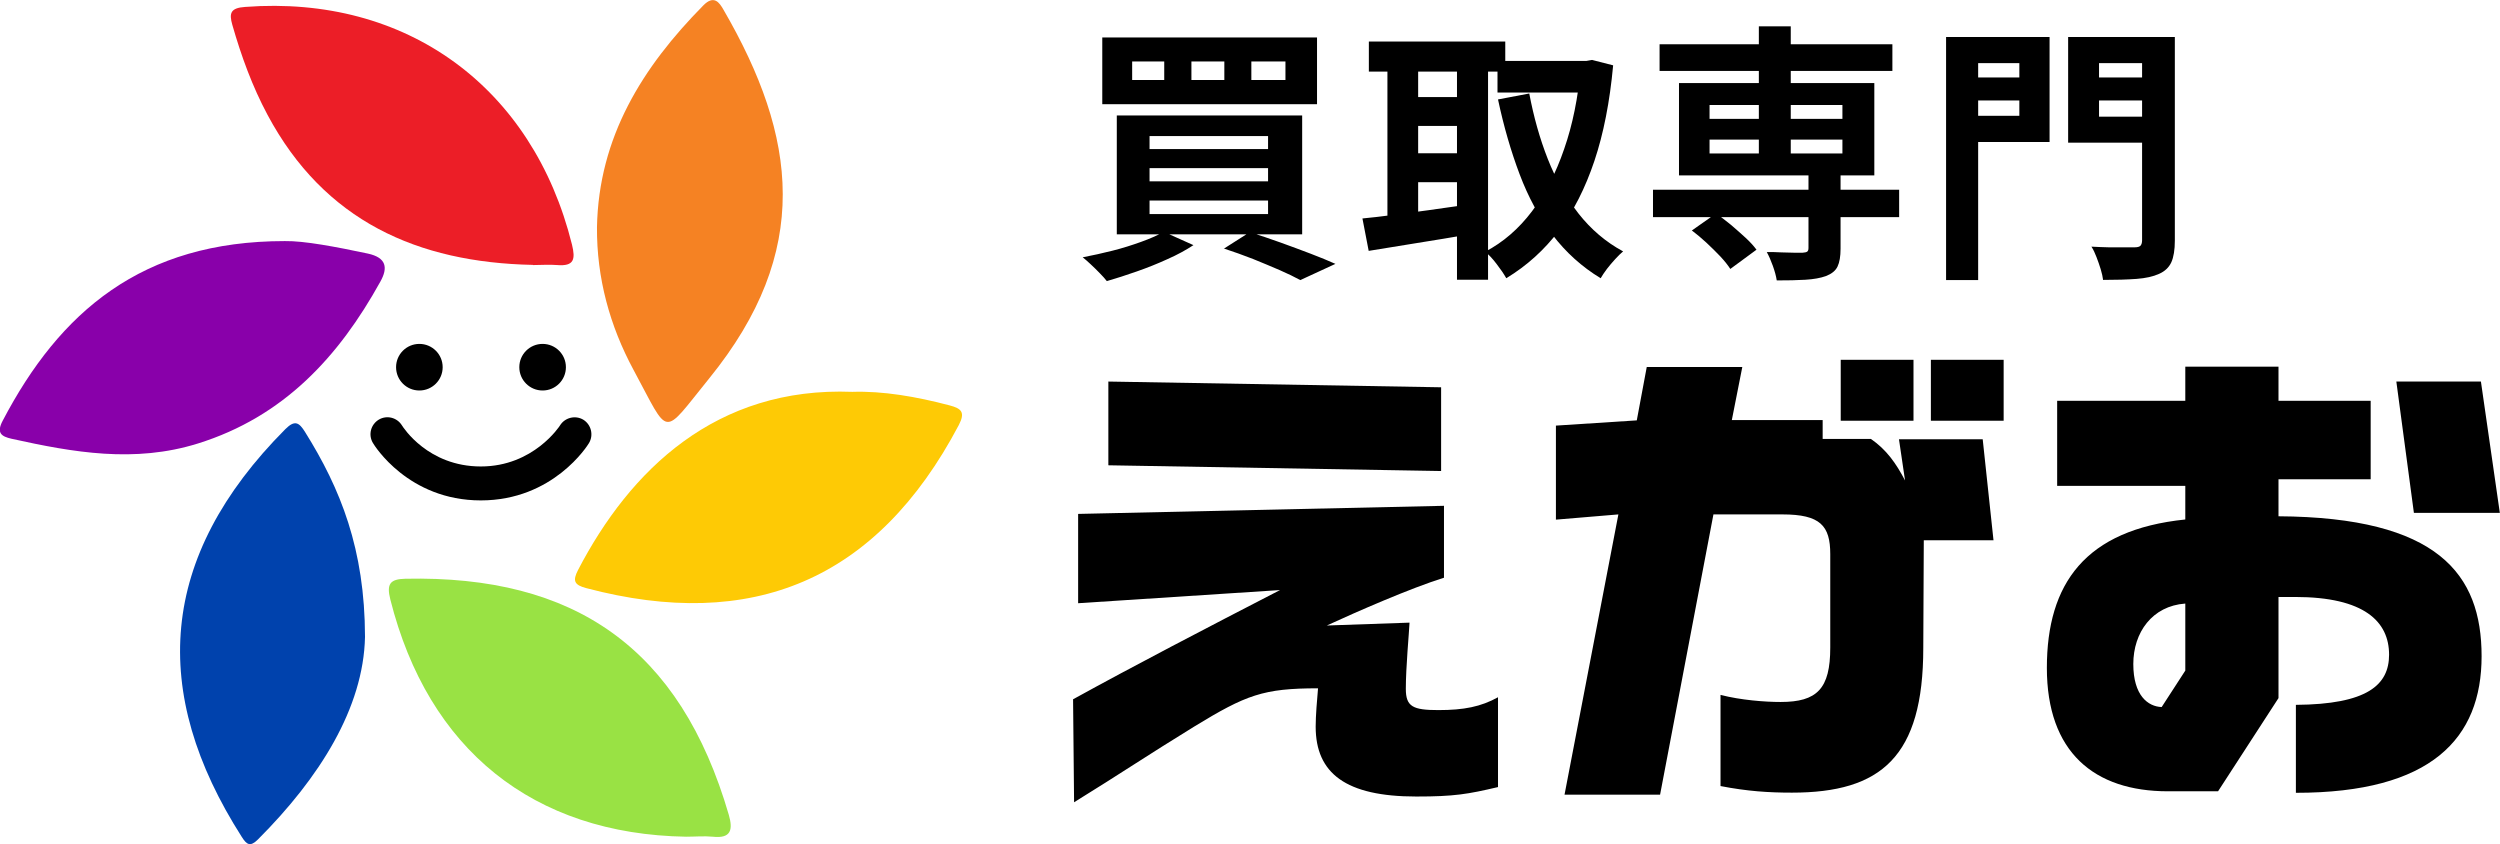
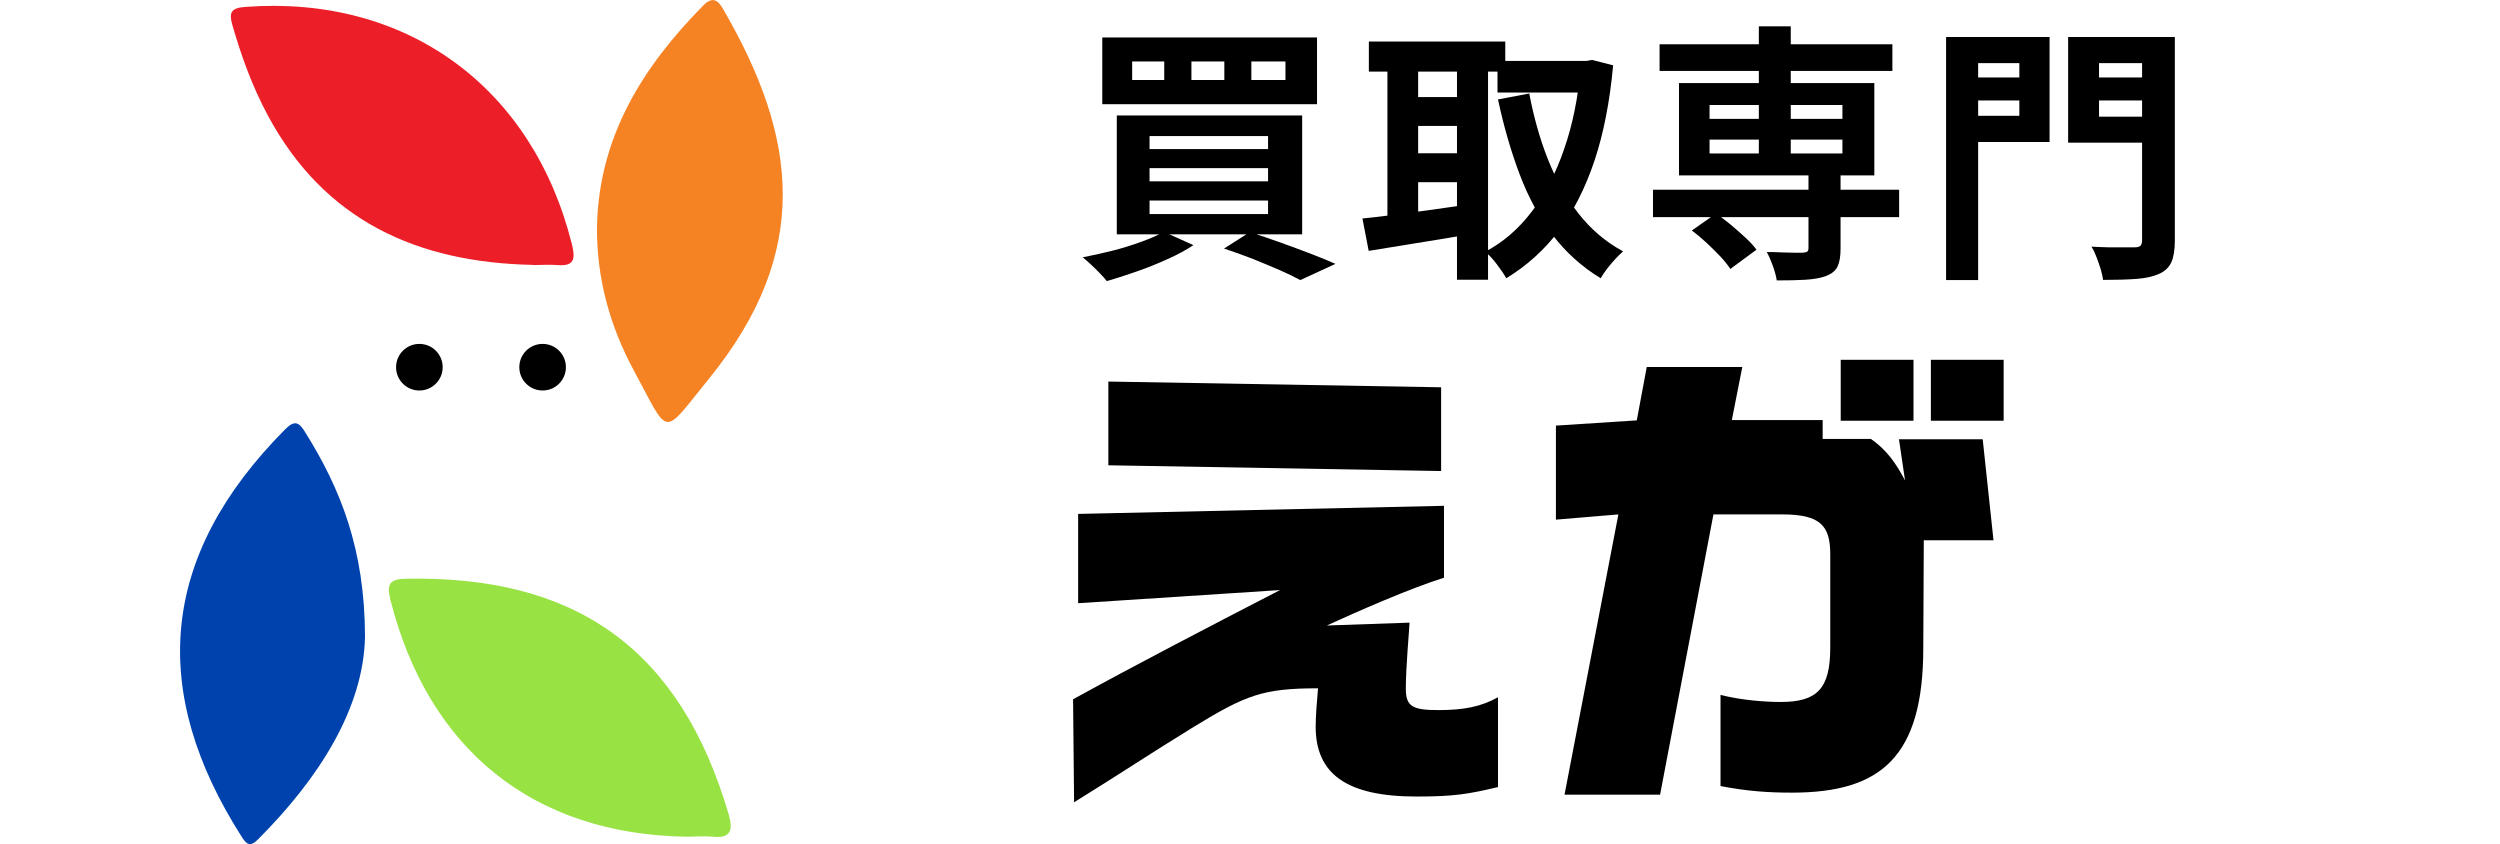
<svg xmlns="http://www.w3.org/2000/svg" id="_レイヤー_2" data-name="レイヤー_2" width="148.08" height="50" viewBox="0 0 148.08 50">
  <defs>
    <style>
      .cls-1 {
        fill: #feca05;
      }

      .cls-2 {
        fill: #ec1e27;
      }

      .cls-3 {
        fill: #8900aa;
      }

      .cls-4 {
        fill: #0042ad;
      }

      .cls-5 {
        fill: #f58223;
      }

      .cls-6 {
        fill: #99e244;
      }
    </style>
  </defs>
  <g id="seoテキスト">
    <g>
      <g>
        <g>
          <path d="M68.95,13.74l1.74.78c-.44.29-.95.57-1.54.83-.59.27-1.19.51-1.82.73s-1.21.41-1.77.57c-.11-.14-.25-.3-.42-.47-.17-.18-.35-.35-.53-.52s-.34-.31-.48-.42c.58-.11,1.16-.24,1.76-.39.6-.15,1.16-.33,1.69-.52.53-.19.98-.39,1.35-.59ZM65.29,2.22h12.72v3.95h-12.72v-3.95ZM66.15,6.84h10.98v7.04h-10.98v-7.04ZM67.06,3.64v1.1h1.9v-1.1h-1.9ZM68.09,8.06v.77h7.02v-.77h-7.02ZM68.09,9.96v.78h7.02v-.78h-7.02ZM68.09,11.88v.8h7.02v-.8h-7.02ZM70.57,3.64v1.1h1.95v-1.1h-1.95ZM72.49,14.73l1.54-.98c.6.19,1.21.4,1.83.62s1.22.45,1.78.66,1.05.42,1.46.6l-2.08.96c-.33-.18-.74-.38-1.22-.59-.49-.21-1.01-.43-1.58-.66-.57-.22-1.14-.43-1.73-.62ZM74.12,3.64v1.1h2.02v-1.1h-2.02Z" />
          <path d="M80.7,12.94c.53-.05,1.14-.12,1.82-.21.68-.09,1.4-.18,2.16-.29.76-.11,1.52-.21,2.26-.32l.1,1.76c-1.03.18-2.08.35-3.14.52-1.06.17-2,.32-2.83.46l-.37-1.92ZM81.08,2.46h8.08v1.78h-8.08v-1.78ZM82.18,3.18h1.82v10.46h-1.82V3.18ZM83.19,5.75h3.84v1.71h-3.84v-1.71ZM83.19,9.08h3.84v1.71h-3.84v-1.71ZM86.3,3.18h1.84v13.39h-1.84V3.18ZM93.62,3.61h.34l.34-.06,1.25.32c-.2,2.17-.57,4.05-1.11,5.66-.54,1.61-1.24,2.99-2.1,4.13-.86,1.14-1.9,2.08-3.12,2.82-.14-.25-.33-.53-.57-.84-.24-.32-.47-.56-.68-.73,1.07-.56,1.99-1.36,2.77-2.39s1.42-2.26,1.91-3.7c.5-1.43.82-3.03.98-4.79v-.42ZM88.7,3.61h5.46v1.87h-5.46v-1.87ZM90.58,5.53c.26,1.38.62,2.67,1.1,3.89.48,1.22,1.09,2.29,1.82,3.23.74.94,1.62,1.69,2.64,2.24-.14.12-.3.27-.47.46s-.34.38-.49.58c-.15.2-.27.38-.37.55-1.12-.68-2.07-1.54-2.86-2.58s-1.43-2.23-1.94-3.58c-.51-1.35-.94-2.83-1.28-4.43l1.84-.35Z" />
          <path d="M97.91,11.24h14.58v1.62h-14.58v-1.62ZM98.3,2.62h13.79v1.58h-13.79v-1.58ZM99.45,4.92h11.57v5.47h-11.57v-5.47ZM100.2,13.66l1.44-1.01c.29.19.58.42.89.67.3.26.59.51.86.76.27.25.49.49.65.71l-1.55,1.14c-.14-.22-.34-.47-.59-.74-.26-.27-.53-.54-.82-.81-.29-.27-.58-.51-.87-.73ZM101.26,6.22v.82h7.87v-.82h-7.87ZM101.26,8.27v.82h7.87v-.82h-7.87ZM104.18,1.56h1.89v8.14h-1.89V1.56ZM107.13,10.23h1.89v4.5c0,.46-.06.81-.18,1.06-.12.25-.35.43-.68.56-.33.12-.74.19-1.22.22-.48.03-1.05.04-1.7.04-.04-.27-.12-.55-.23-.86-.11-.31-.23-.58-.36-.82.29,0,.58,0,.87.02.29.01.55.02.78.02h.47c.14-.01.23-.03.28-.07.05-.04.07-.11.07-.22v-4.43Z" />
          <path d="M115.27,2.19h1.9v14.4h-1.9V2.19ZM116.22,4.59h4v1.36h-4v-1.36ZM116.36,2.19h5.04v6.22h-5.04v-1.55h3.25v-3.12h-3.25v-1.55ZM127.91,2.19v1.55h-3.58v3.17h3.58v1.54h-5.41V2.19h5.41ZM123.61,4.59h4.03v1.36h-4.03v-1.36ZM126.87,2.19h1.95v12.06c0,.55-.07.98-.21,1.29-.14.3-.38.53-.72.68-.35.16-.8.26-1.34.3-.54.04-1.21.06-1.98.06-.02-.18-.07-.39-.14-.63-.07-.24-.16-.48-.25-.72-.09-.24-.19-.45-.3-.62.34.02.69.03,1.04.04.35,0,.66,0,.94,0h.57c.17,0,.29-.03.35-.09.06-.06.1-.17.1-.33V2.19Z" />
        </g>
        <g>
          <path d="M63.86,35.73v-5.29l21.67-.48v4.26c-1.99.62-5.18,2.02-6.94,2.83l4.9-.17c-.03.62-.22,2.66-.22,3.92,0,1.06.42,1.26,1.93,1.26s2.52-.2,3.53-.76v5.32c-1.79.42-2.58.56-4.84.56-4.17,0-5.96-1.37-5.96-4.14,0-.64.08-1.6.14-2.27-3.25,0-4.26.39-7.34,2.27-2.83,1.74-4.34,2.77-7.11,4.48l-.06-6.1c3.61-1.99,7.92-4.23,12.26-6.47l-11.96.78ZM65.65,22.6l19.71.34v4.96l-19.71-.34v-4.96Z" />
          <path d="M118.07,32h-4.12l-.03,6.38c0,6.44-2.49,8.57-7.78,8.57-1.37,0-2.63-.08-4.23-.39v-5.4c1.2.31,2.63.42,3.56.42,2.16,0,2.94-.78,2.94-3.22v-5.54c0-1.68-.59-2.35-2.83-2.35h-4.09l-3.16,16.6h-5.66l3.19-16.6-3.7.31v-5.57l4.79-.31.59-3.16h5.66l-.62,3.14h5.38v1.12h2.86c.92.64,1.48,1.43,2.02,2.46l-.36-2.44h4.96l.64,5.99ZM113.34,24.92h-4.31v-3.61h4.31v3.61ZM118.68,24.92h-4.31v-3.61h4.31v3.61Z" />
-           <path d="M134.95,30.58c9.46.06,12.04,3.42,12.04,8.29s-2.97,8.09-11,8.09v-5.21c4.23-.03,5.52-1.18,5.52-2.97,0-1.96-1.46-3.42-5.57-3.42h-.98v5.99l-3.58,5.52h-2.97c-4.37,0-7.17-2.32-7.17-7.31s2.27-8.18,8.2-8.79v-1.99h-7.59v-5.04h7.59v-2.02h5.52v2.02h5.46v4.65h-5.46v2.18ZM129.44,39.73v-3.98c-1.96.14-3.08,1.71-3.08,3.58s.87,2.52,1.68,2.55l1.4-2.16ZM148.08,30.38h-5.1l-1.04-7.78h5.01l1.12,7.78Z" />
        </g>
      </g>
      <g>
        <g>
-           <path class="cls-3" d="M16.87,14.28c1.15-.02,3.03.34,4.92.74,1.1.24,1.2.84.74,1.66-2.47,4.46-5.72,8-10.81,9.59-3.75,1.17-7.37.53-11.03-.28-.62-.14-.91-.35-.53-1.07,3.38-6.45,8.24-10.64,16.71-10.64Z" />
-           <path class="cls-1" d="M50.48,23.21c1.81-.06,3.79.28,5.76.8.73.19.94.42.55,1.17-4.87,9.23-12.28,12.24-22.05,9.66-.74-.19-.83-.44-.5-1.08,3.08-5.92,8.17-10.87,16.25-10.55Z" />
          <path class="cls-4" d="M21.62,37.73c-.09,4.2-2.69,8.34-6.34,11.99-.46.46-.67.31-.96-.15-5.47-8.57-4.95-16.58,2.58-24.15.57-.57.82-.39,1.17.17,2.1,3.36,3.54,6.93,3.55,12.13Z" />
          <path class="cls-5" d="M35.36,13.46c.1-5.34,2.69-9.48,6.3-13.14.63-.64.95-.17,1.19.25,4.38,7.55,5.27,14.31-.84,21.84-2.85,3.51-2.3,3.54-4.49-.51-1.4-2.6-2.18-5.43-2.16-8.44Z" />
          <path class="cls-2" d="M31.56,15.69c-6.83-.14-12.35-2.6-15.71-8.88-.91-1.7-1.56-3.49-2.09-5.34-.2-.7-.1-1,.76-1.06,9.54-.72,17.04,4.73,19.36,14.08.21.86.13,1.29-.87,1.21-.48-.04-.96,0-1.44,0Z" />
          <path class="cls-6" d="M40.64,49.56c-9.06-.15-15.28-5.16-17.52-14.05-.23-.91-.03-1.21.89-1.23,10.02-.21,16.28,4.09,19.16,13.99.25.87.14,1.41-.95,1.29-.52-.05-1.06,0-1.59,0Z" />
        </g>
        <g>
          <g>
            <circle cx="24.84" cy="21.75" r="1.38" />
            <circle cx="32.14" cy="21.75" r="1.38" />
          </g>
-           <path d="M28.48,29.64c-4.3,0-6.31-3.26-6.39-3.4-.29-.48-.13-1.09.34-1.38.48-.29,1.09-.13,1.38.34.07.11,1.54,2.43,4.67,2.43s4.68-2.41,4.69-2.43c.29-.47.91-.62,1.38-.34.47.29.62.91.34,1.38-.08.14-2.12,3.4-6.41,3.4Z" />
        </g>
      </g>
    </g>
  </g>
</svg>